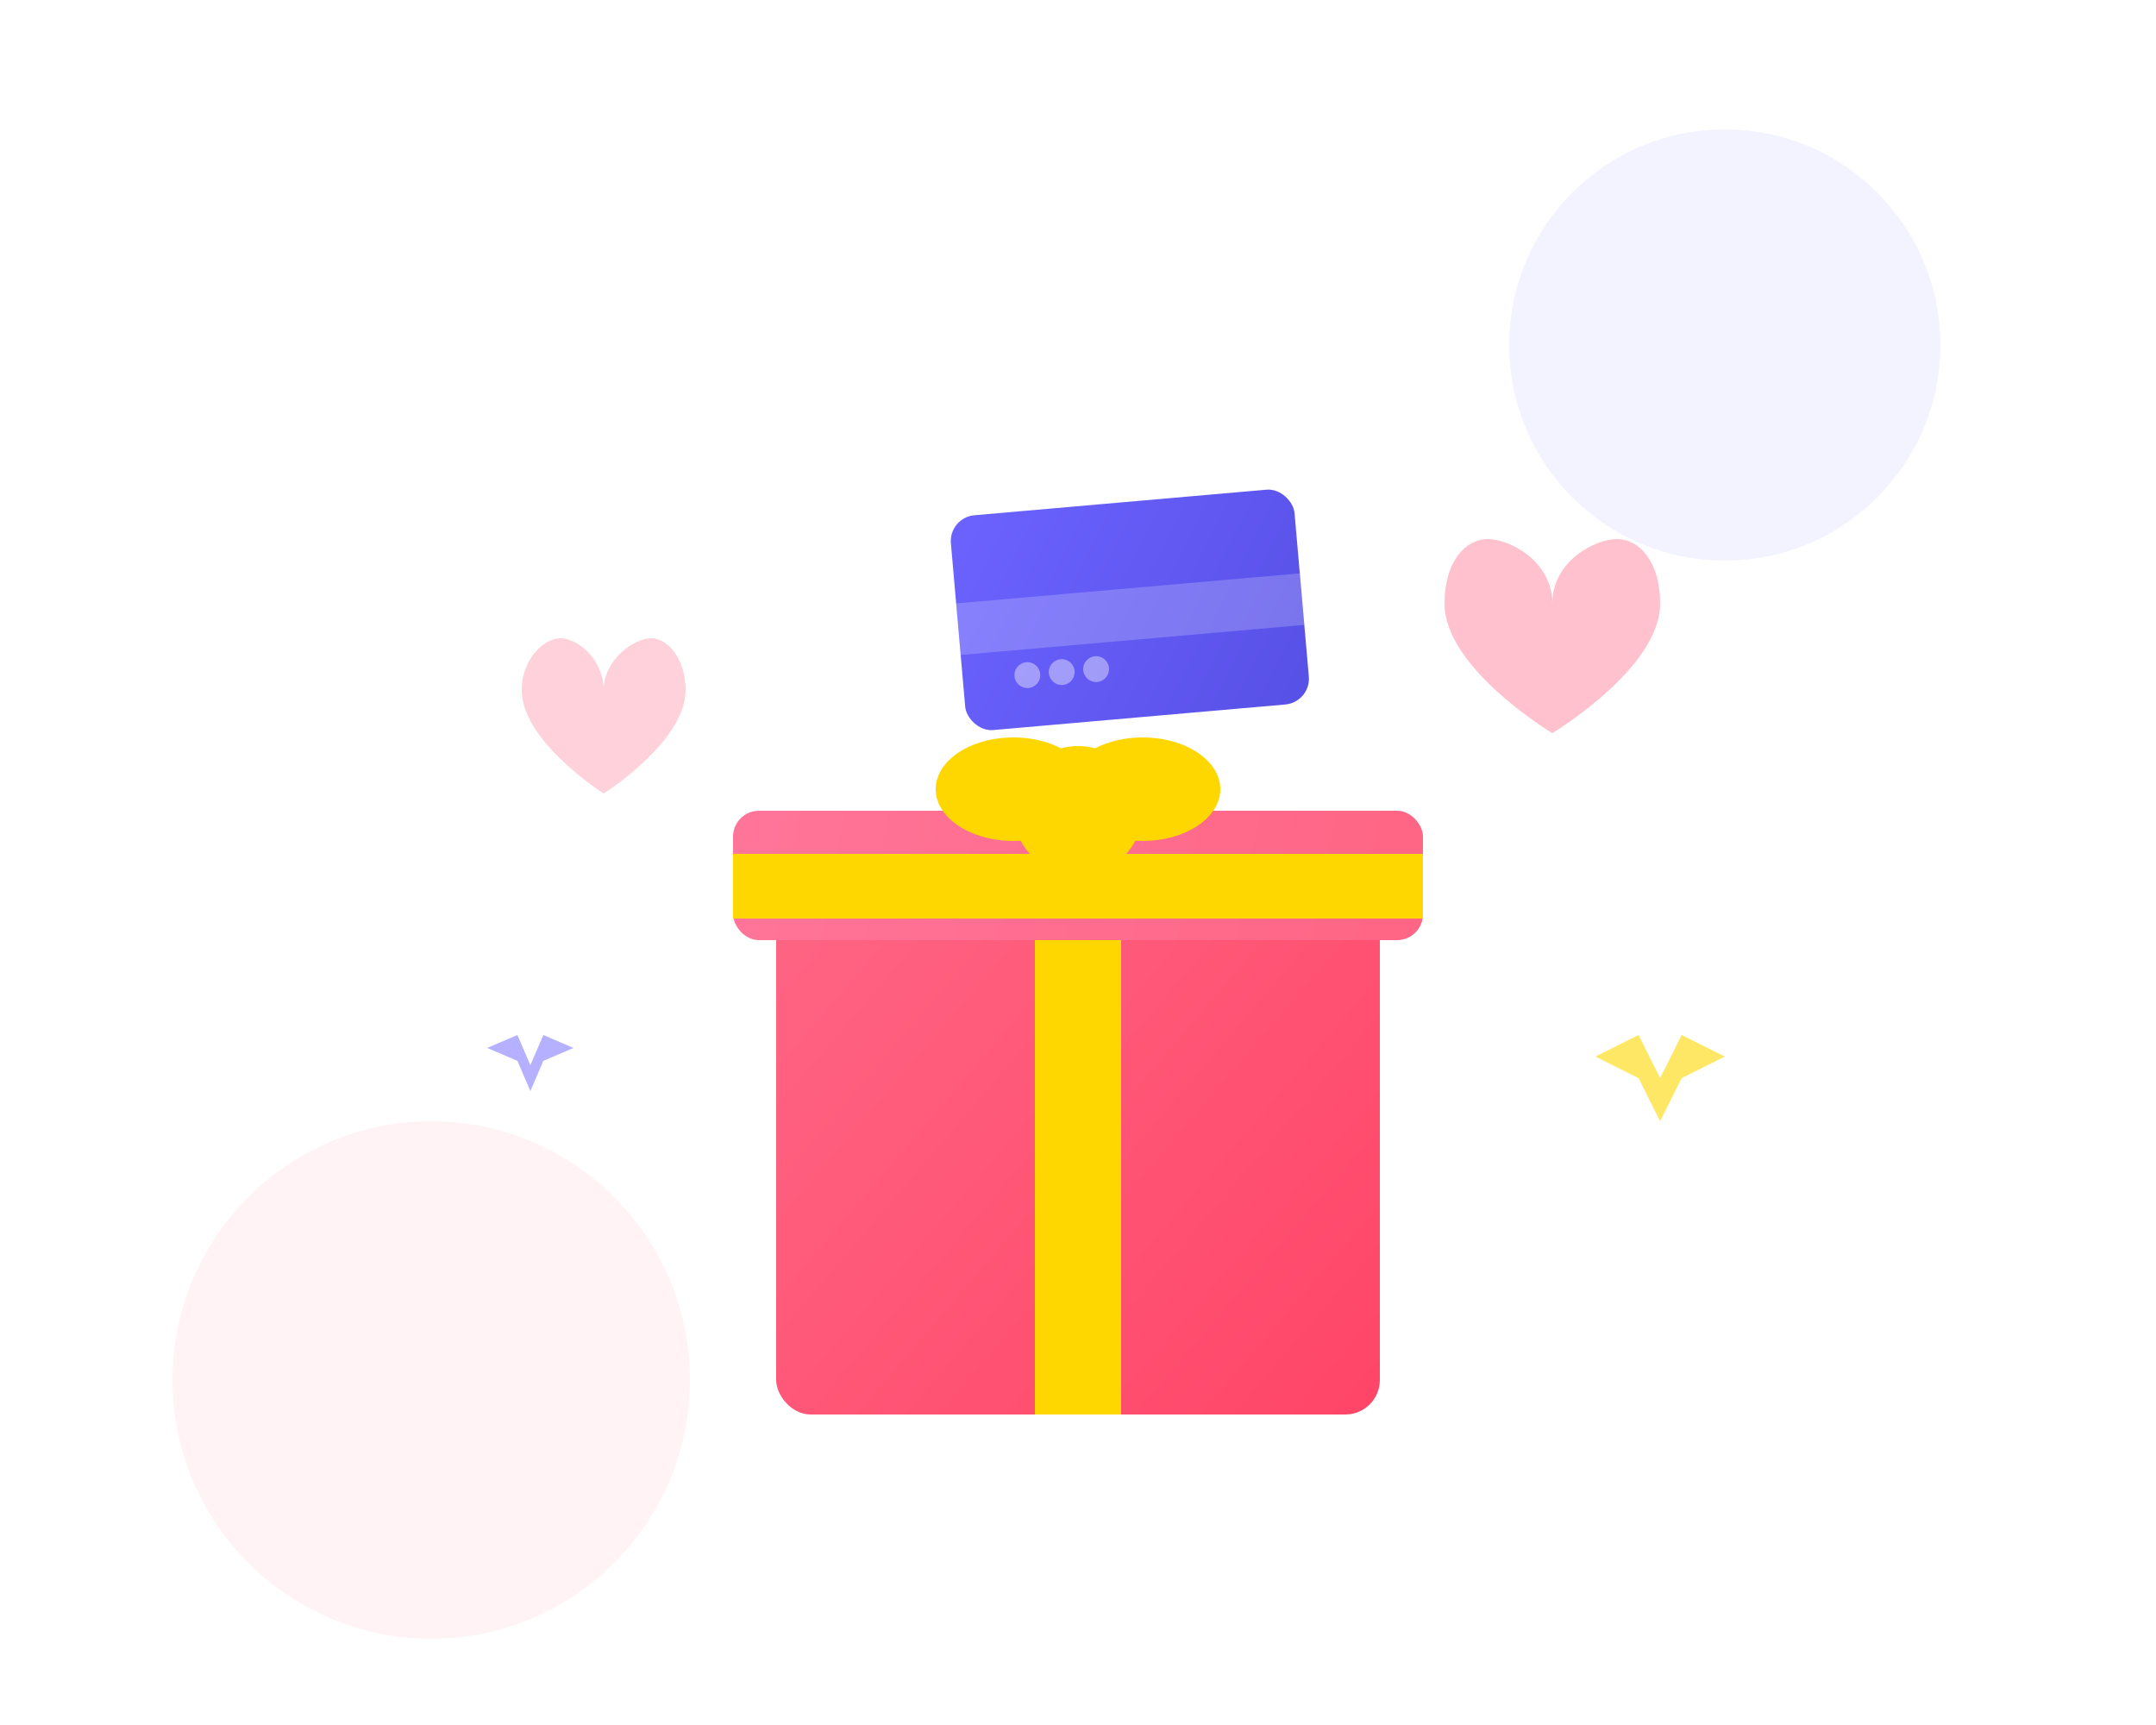
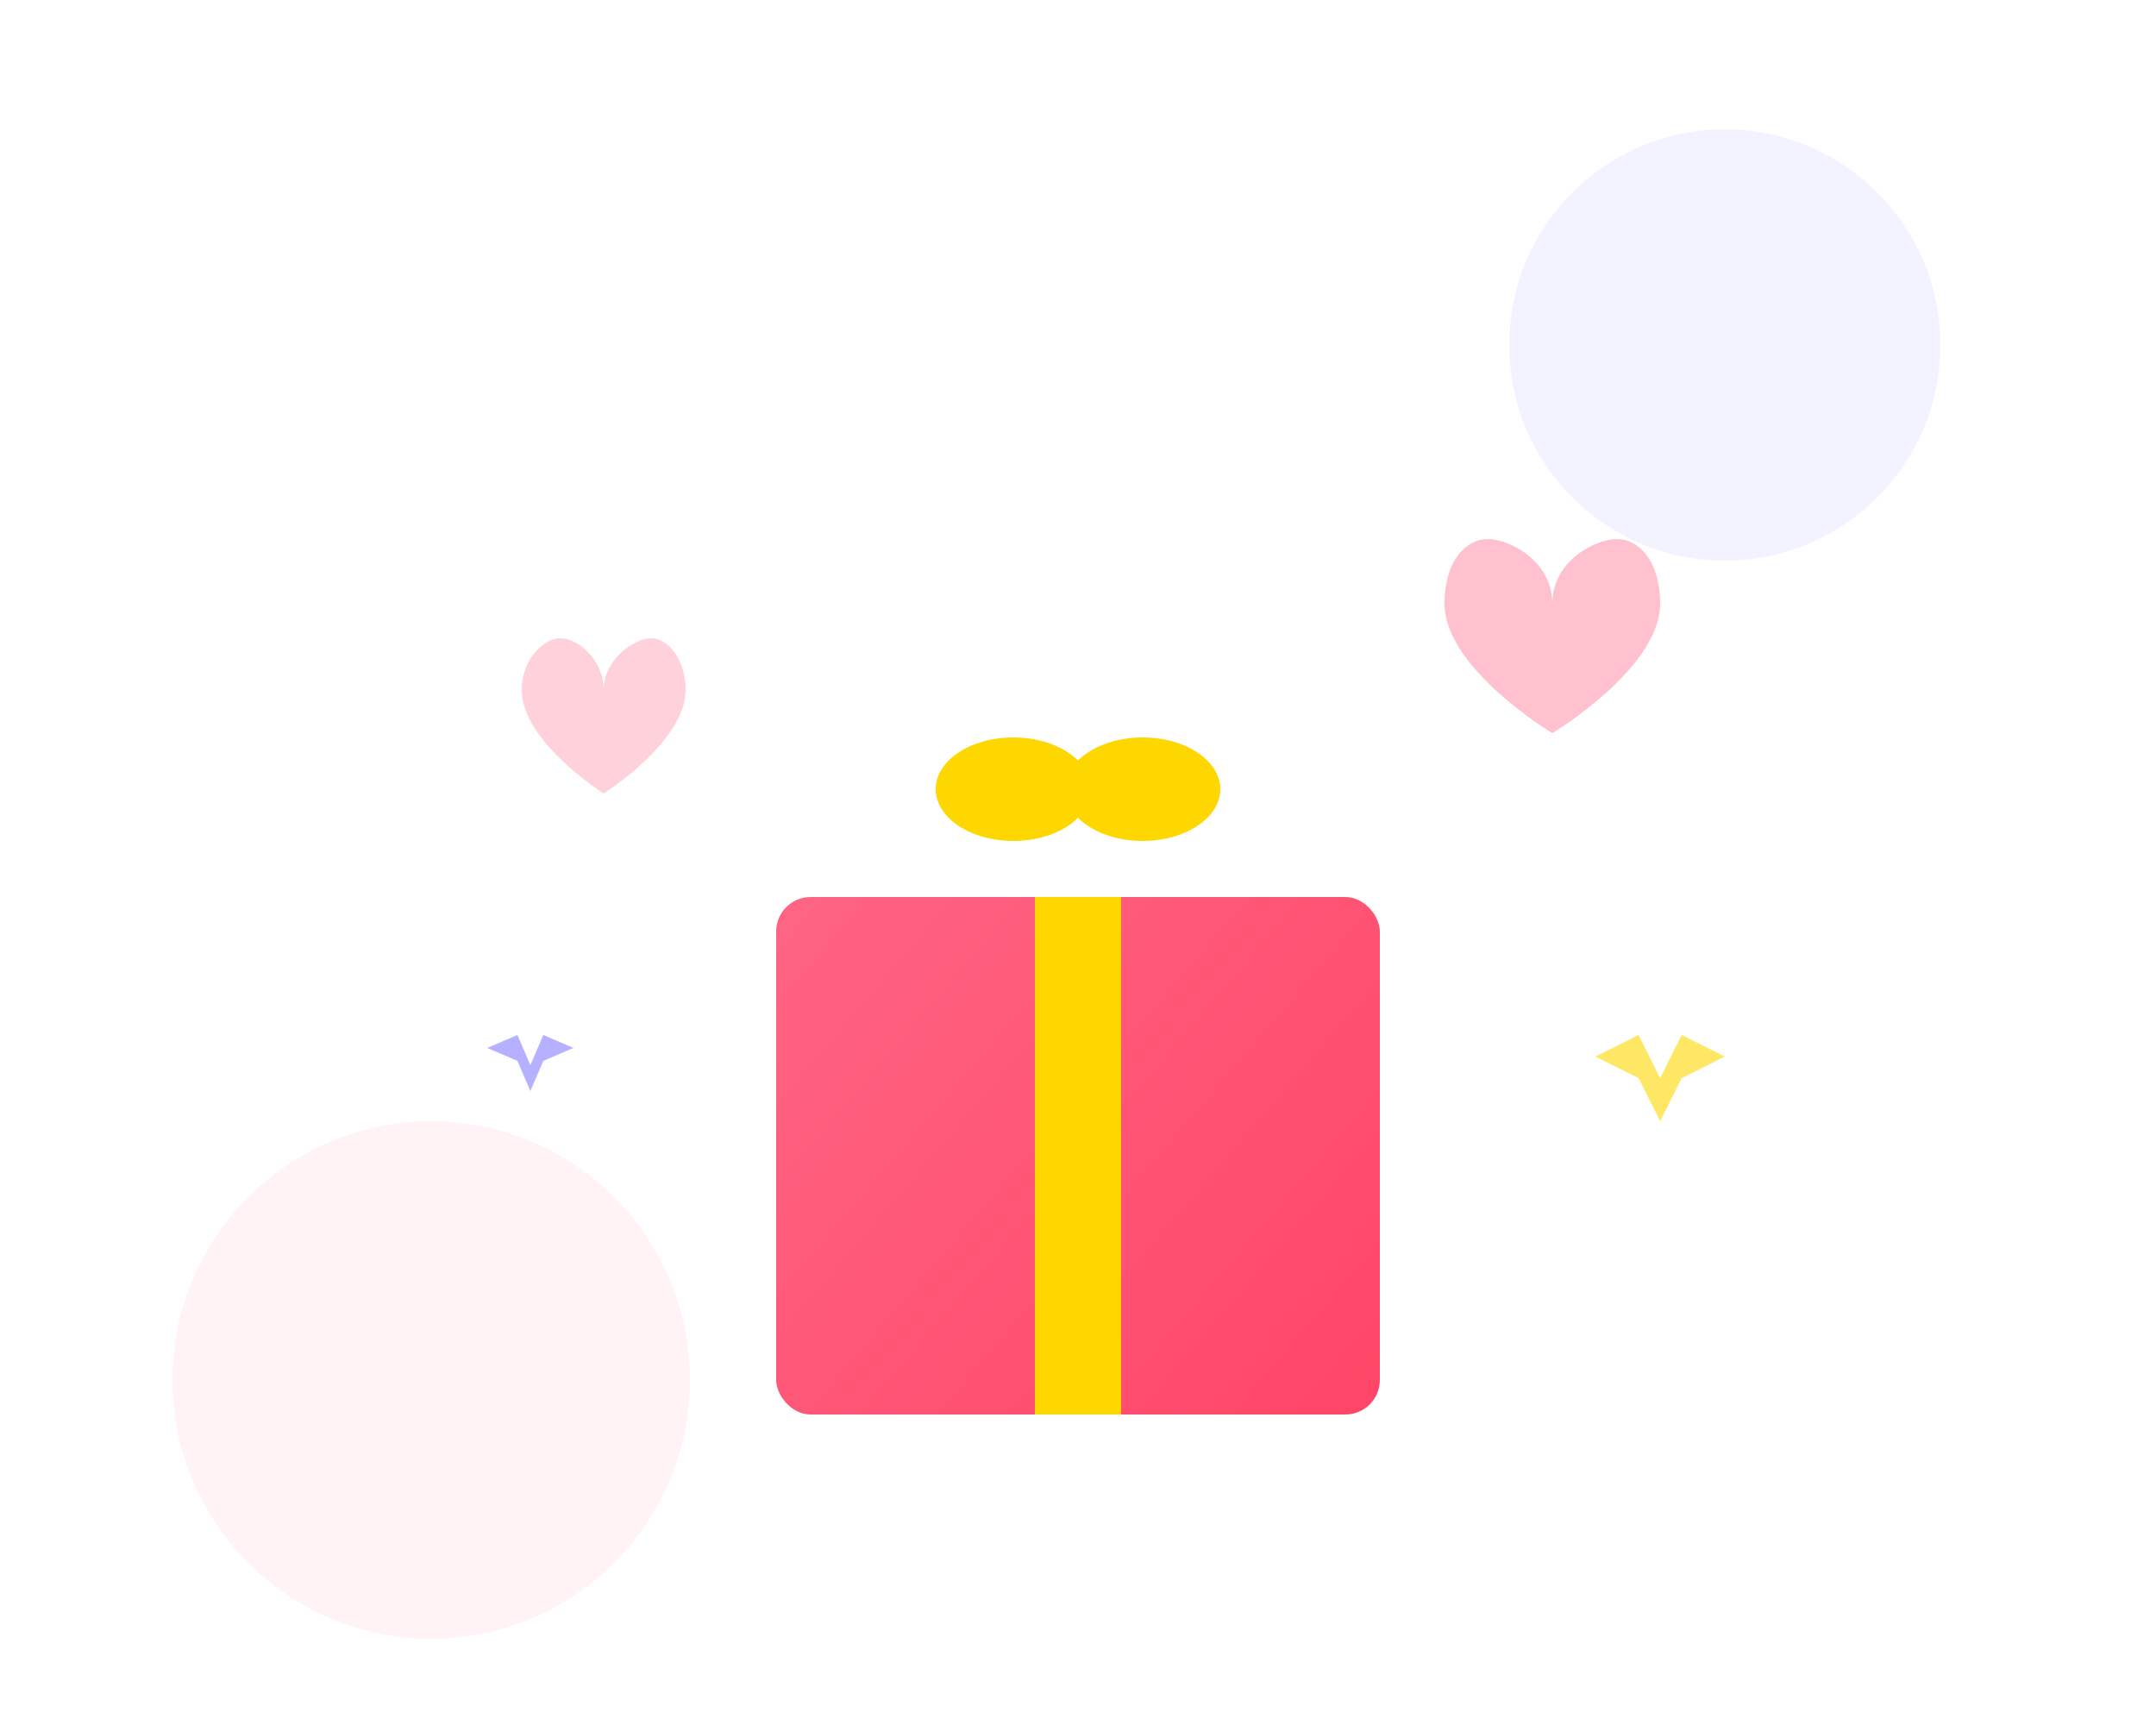
<svg xmlns="http://www.w3.org/2000/svg" width="500" height="400" viewBox="0 0 500 400" fill="none">
  <circle cx="400" cy="80" r="50" fill="#6C63FF" opacity="0.08" />
  <circle cx="100" cy="320" r="60" fill="#FF6584" opacity="0.08" />
  <g filter="url(#shadow)">
    <rect x="180" y="200" width="140" height="120" rx="8" fill="url(#giftGradient)" />
    <rect x="240" y="200" width="20" height="120" fill="#FFD700" />
-     <rect x="170" y="180" width="160" height="30" rx="6" fill="url(#lidGradient)" />
-     <rect x="170" y="190" width="160" height="15" fill="#FFD700" />
-     <circle cx="250" cy="180" r="15" fill="#FFD700" />
    <ellipse cx="235" cy="175" rx="18" ry="12" fill="#FFD700" />
    <ellipse cx="265" cy="175" rx="18" ry="12" fill="#FFD700" />
  </g>
  <path d="M360 140 C360 130 370 125 375 125 C380 125 385 130 385 140 C385 155 360 170 360 170 C360 170 335 155 335 140 C335 130 340 125 345 125 C350 125 360 130 360 140 Z" fill="#FF6584" opacity="0.4" />
  <path d="M140 160 C140 153 147 148 151 148 C155 148 159 153 159 160 C159 172 140 184 140 184 C140 184 121 172 121 160 C121 153 126 148 130 148 C134 148 140 153 140 160 Z" fill="#FF6584" opacity="0.3" />
  <g transform="translate(220, 120) rotate(-5)">
-     <rect x="0" y="0" width="80" height="50" rx="6" fill="url(#cardGradient)" />
    <rect x="0" y="20" width="80" height="12" fill="white" opacity="0.2" />
    <circle cx="15" cy="38" r="3" fill="white" opacity="0.4" />
-     <circle cx="23" cy="38" r="3" fill="white" opacity="0.4" />
    <circle cx="31" cy="38" r="3" fill="white" opacity="0.4" />
  </g>
  <g>
    <path d="M380 240 L385 250 L390 240 L400 245 L390 250 L400 255 L390 250 L385 260 L380 250 L370 255 L380 250 L370 245 Z" fill="#FFD700" opacity="0.6" />
-     <path d="M120 240 L123 247 L126 240 L133 243 L126 246 L133 249 L126 246 L123 253 L120 246 L113 249 L120 246 L113 243 Z" fill="#6C63FF" opacity="0.5" />
+     <path d="M120 240 L123 247 L126 240 L133 243 L126 246 L126 246 L123 253 L120 246 L113 249 L120 246 L113 243 Z" fill="#6C63FF" opacity="0.5" />
  </g>
  <defs>
    <linearGradient id="giftGradient" x1="180" y1="200" x2="320" y2="320" gradientUnits="userSpaceOnUse">
      <stop stop-color="#FF6584" />
      <stop offset="1" stop-color="#FF4567" />
    </linearGradient>
    <linearGradient id="lidGradient" x1="170" y1="180" x2="330" y2="210" gradientUnits="userSpaceOnUse">
      <stop stop-color="#FF7599" />
      <stop offset="1" stop-color="#FF6584" />
    </linearGradient>
    <linearGradient id="cardGradient" x1="0" y1="0" x2="80" y2="50" gradientUnits="userSpaceOnUse">
      <stop stop-color="#6C63FF" />
      <stop offset="1" stop-color="#5750E6" />
    </linearGradient>
    <filter id="shadow" x="-20%" y="-20%" width="140%" height="140%">
      <feGaussianBlur in="SourceAlpha" stdDeviation="8" />
      <feOffset dx="0" dy="8" />
      <feComponentTransfer>
        <feFuncA type="linear" slope="0.3" />
      </feComponentTransfer>
      <feMerge>
        <feMergeNode />
        <feMergeNode in="SourceGraphic" />
      </feMerge>
    </filter>
  </defs>
</svg>